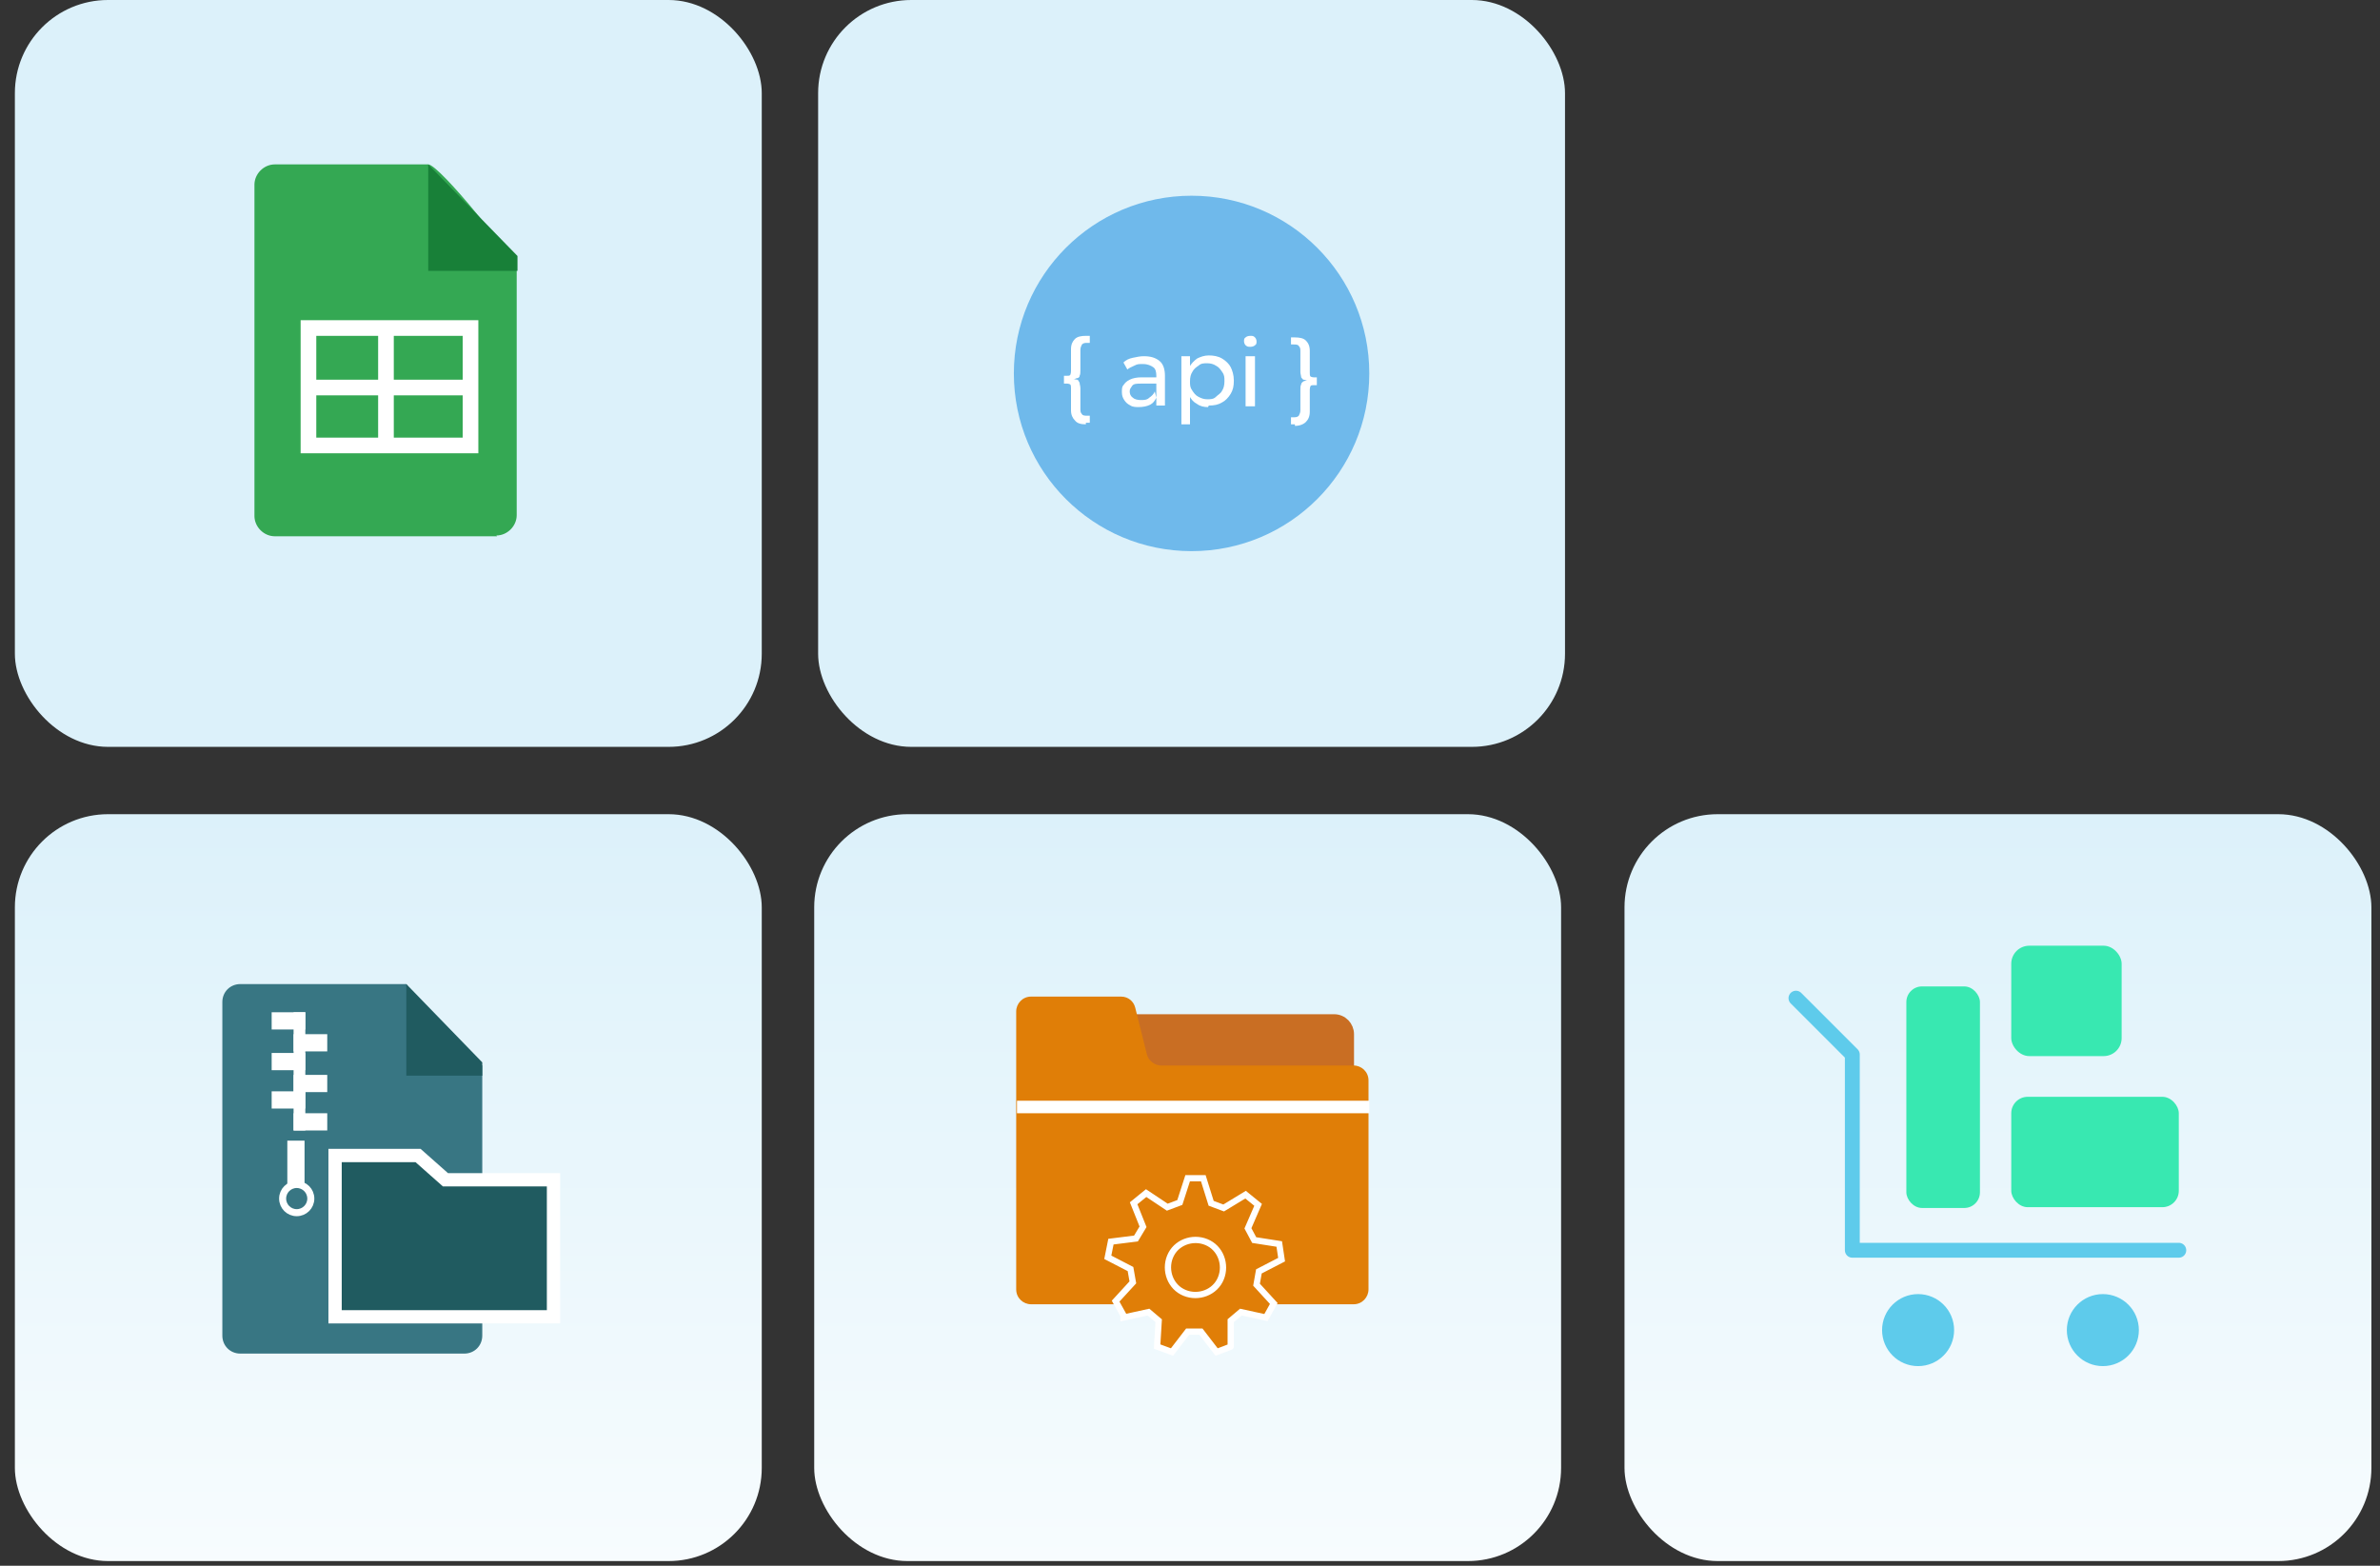
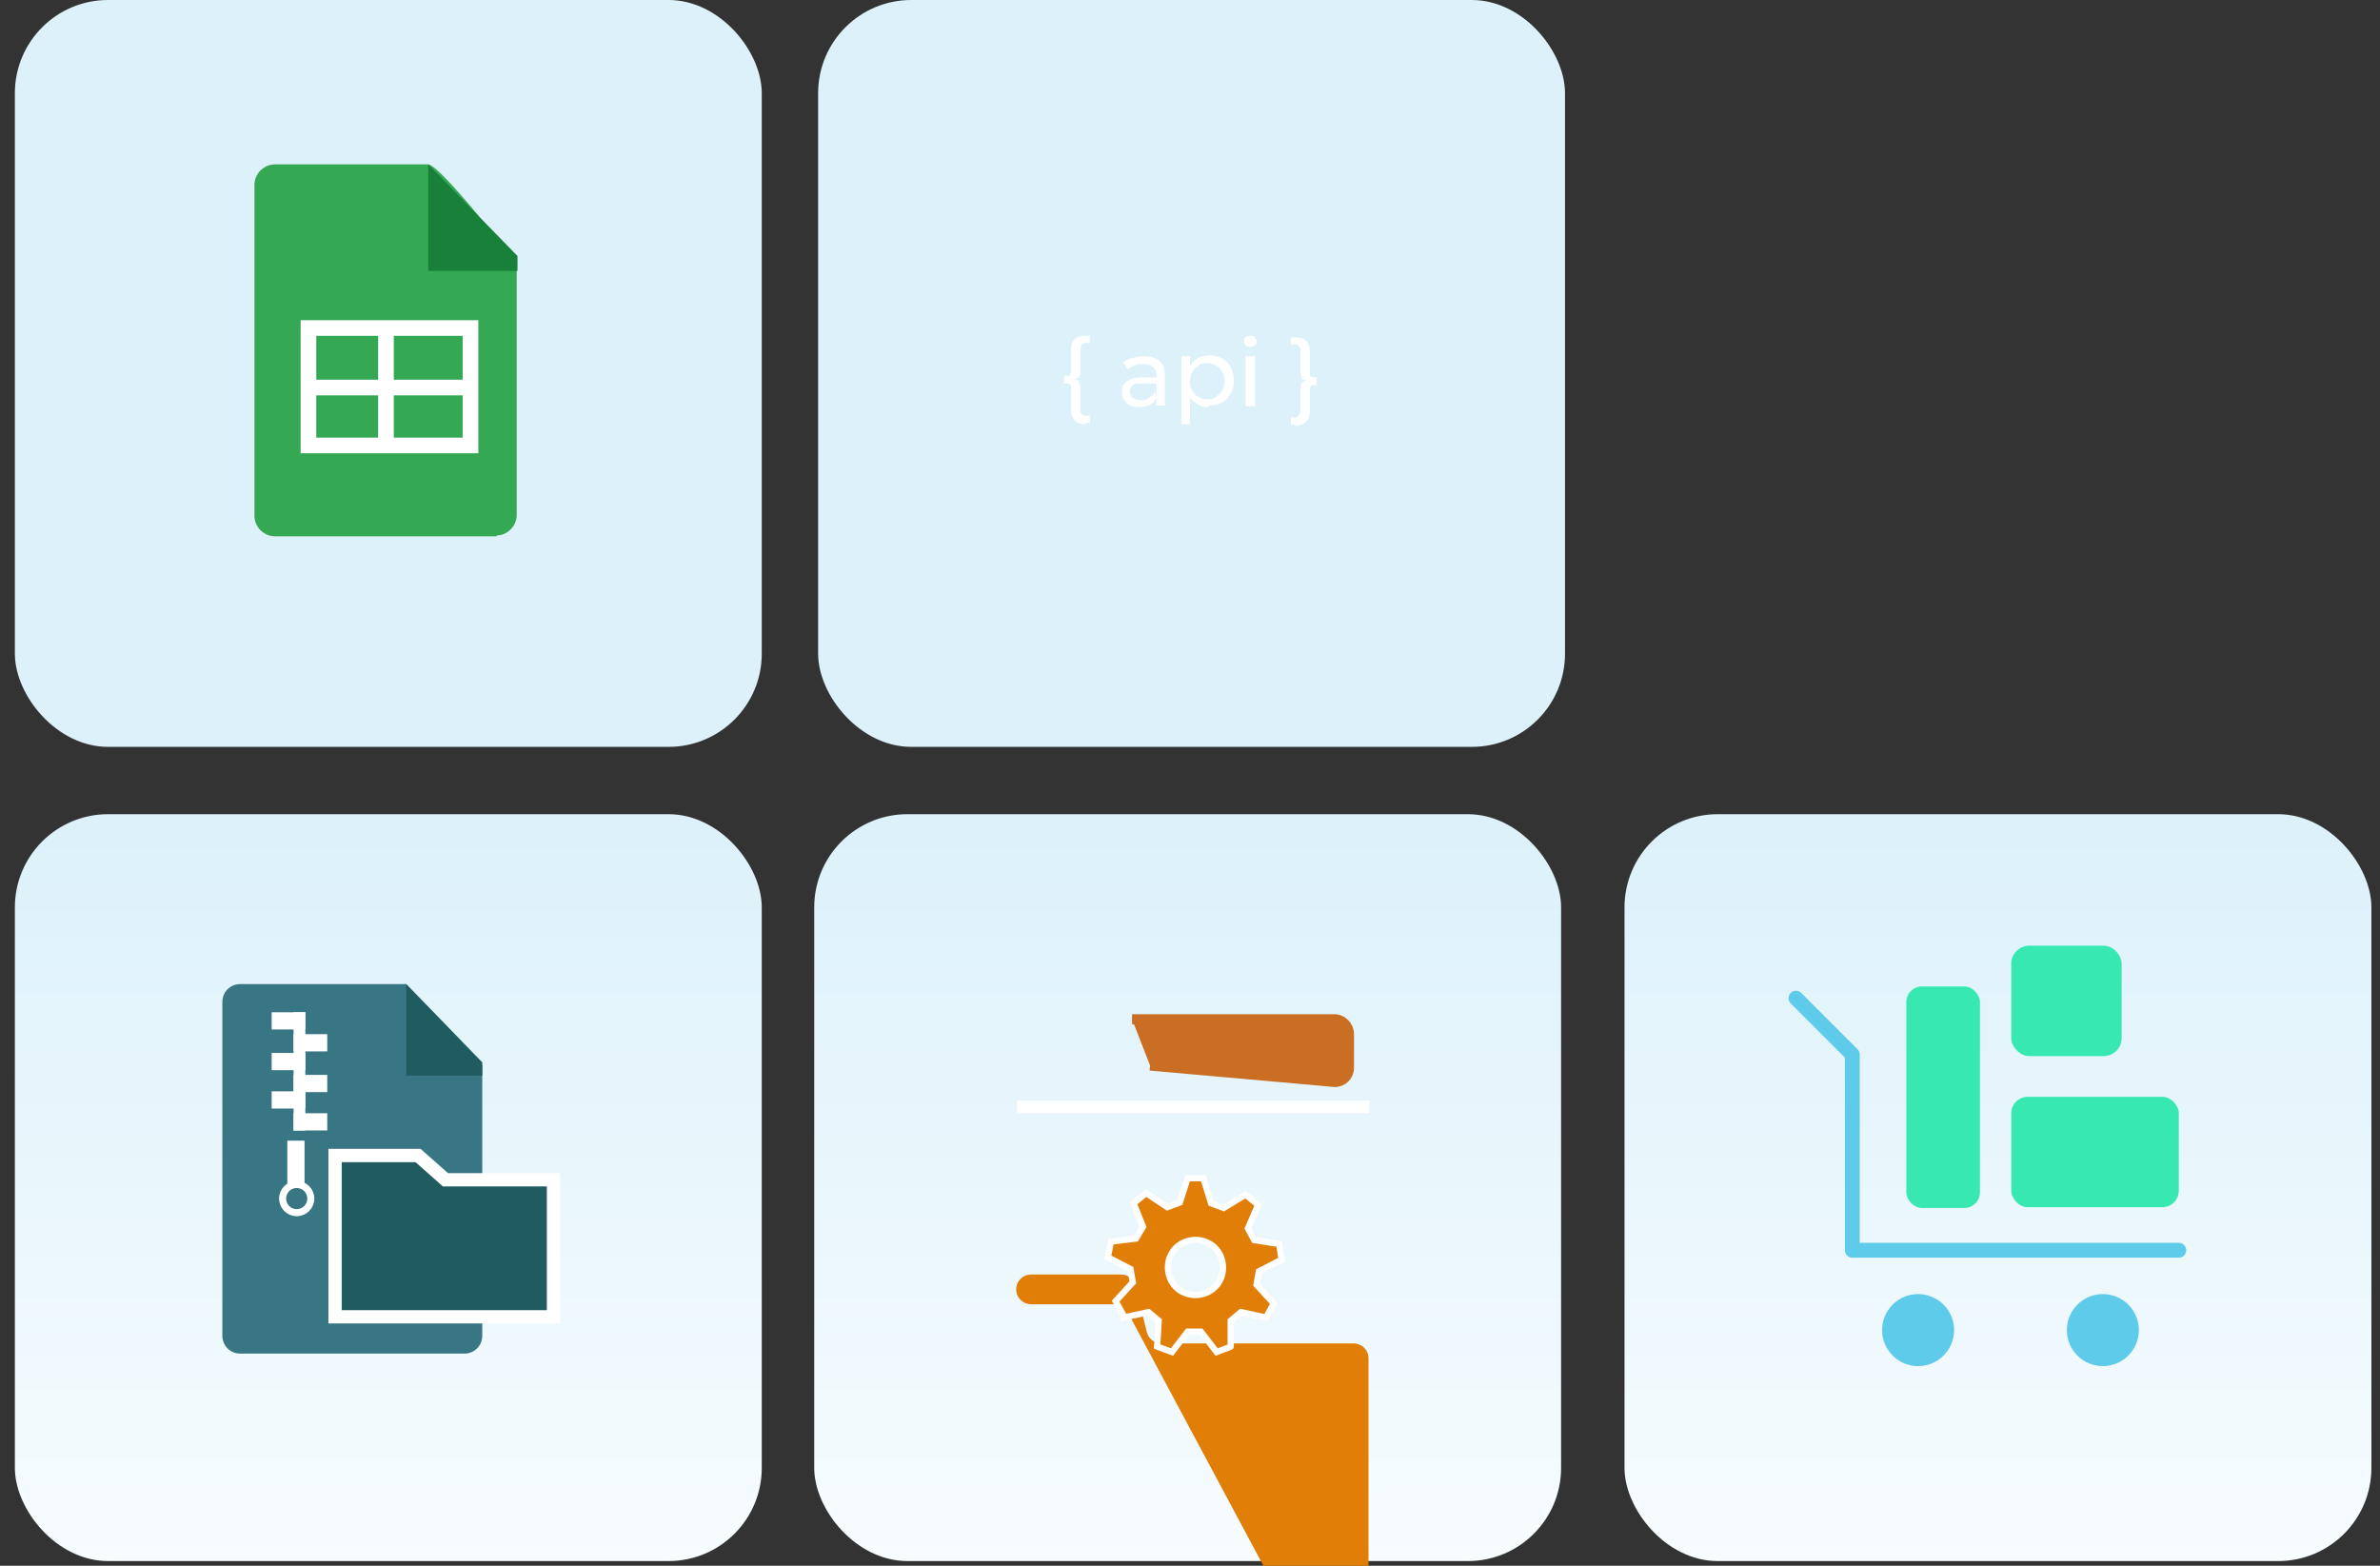
<svg xmlns="http://www.w3.org/2000/svg" xmlns:xlink="http://www.w3.org/1999/xlink" id="Layer_1" version="1.1" viewBox="0 0 304 200">
  <rect x="0" y="0" width="304" height="200" fill="#333333" stroke="none" />
  <defs>
    <style>
      .st0 {
        fill: url(#linear-gradient2);
      }

      .st1 {
        fill: url(#linear-gradient1);
      }

      .st2, .st3 {
        fill: #e07e07;
      }

      .st4 {
        fill: #6fb9eb;
      }

      .st5 {
        fill: url(#linear-gradient);
      }

      .st3 {
        stroke-width: .8px;
      }

      .st3, .st6, .st7, .st8, .st9, .st10 {
        stroke-miterlimit: 10;
      }

      .st3, .st6, .st7, .st9, .st10 {
        stroke: #fff;
      }

      .st11 {
        fill: #dcf1fa;
      }

      .st12 {
        fill: #38e8b1;
      }

      .st13 {
        fill: #387683;
      }

      .st14, .st7, .st9 {
        fill: #205b60;
      }

      .st15 {
        fill: #34a853;
      }

      .st16 {
        stroke: #5ecbeb;
        stroke-linecap: round;
        stroke-linejoin: round;
        stroke-width: 1.9px;
      }

      .st16, .st6, .st10 {
        fill: none;
      }

      .st6 {
        stroke-width: .9px;
      }

      .st17 {
        fill: #fff;
      }

      .st7 {
        stroke-width: 1.7px;
      }

      .st8 {
        fill: #c96e23;
        stroke: #c96e23;
        stroke-width: 1.3px;
      }

      .st9 {
        stroke-width: 1.6px;
      }

      .st18 {
        fill: #188038;
      }

      .st19 {
        fill: #5ecbeb;
      }

      .st10 {
        stroke-width: 2px;
      }
    </style>
    <linearGradient id="linear-gradient" x1="49.6" y1="199.4" x2="49.6" y2="104" gradientUnits="userSpaceOnUse">
      <stop offset="0" stop-color="#f7fcfe" />
      <stop offset="1" stop-color="#dcf1fa" />
    </linearGradient>
    <linearGradient id="linear-gradient1" x1="151.7" x2="151.7" xlink:href="#linear-gradient" />
    <linearGradient id="linear-gradient2" x1="255.2" x2="255.2" xlink:href="#linear-gradient" />
  </defs>
  <rect class="st5" x="1.9" y="104" width="95.4" height="95.4" rx="11.9" ry="11.9" />
  <path class="st13" d="M59.4,172.9h-28.7c-1.3,0-2.3-1-2.3-2.3v-42.6c0-1.3,1-2.3,2.3-2.3h21.2c.8,1.6,8.1,9.9,9.7,10.4v34.5c0,1.3-1,2.3-2.3,2.3Z" />
  <rect class="st11" x="1.9" width="95.4" height="95.4" rx="11.9" ry="11.9" />
  <rect class="st1" x="104" y="104" width="95.4" height="95.4" rx="11.9" ry="11.9" />
  <rect class="st0" x="207.5" y="104" width="95.4" height="95.4" rx="11.9" ry="11.9" />
  <rect class="st11" x="104.5" width="95.4" height="95.4" rx="11.9" ry="11.9" />
  <path class="st8" d="M144.6,130.2h25.8c1.1,0,1.9.9,1.9,1.9v4.3c0,1-.8,1.8-1.8,1.8l-23.6-2.1" />
  <g>
    <polyline class="st16" points="229.4 127.5 236.6 134.7 236.6 159.7 278.3 159.7" />
    <rect class="st12" x="243.5" y="126" width="9.4" height="28.3" rx="2" ry="2" />
    <rect class="st12" x="256.9" y="120.8" width="14.1" height="14.1" rx="2.3" ry="2.3" />
    <rect class="st12" x="256.9" y="140.1" width="21.4" height="14.1" rx="2.1" ry="2.1" />
    <circle class="st19" cx="245" cy="169.9" r="4.6" />
    <circle class="st19" cx="268.6" cy="169.9" r="4.6" />
  </g>
-   <circle class="st4" cx="152.2" cy="47.7" r="22.7" />
  <g>
    <path class="st17" d="M138.7,54.2c-.6,0-1.1-.1-1.4-.5-.3-.3-.5-.7-.5-1.3v-2.8c0-.2,0-.4-.1-.5,0,0-.2-.1-.4-.1h-.4v-1h.4c.2,0,.3,0,.4-.1,0,0,.1-.2.1-.5v-2.8c0-.6.2-1,.5-1.3.3-.3.8-.4,1.4-.4h.5v.9h-.3c-.3,0-.5,0-.7.2-.1.2-.2.4-.2.7v2.6c0,.3,0,.5-.1.7,0,.2-.2.3-.3.3-.1,0-.3.1-.5.2h0c.2-.1.4,0,.5,0,.1,0,.2.2.3.4,0,.2.1.4.1.7v2.6c0,.3,0,.5.2.7.1.2.4.2.7.2h.3v.9h-.5Z" />
    <path class="st17" d="M145.6,52c-.5,0-.9,0-1.2-.2-.4-.2-.6-.4-.8-.7-.2-.3-.3-.6-.3-1s0-.7.2-.9c.2-.3.4-.5.8-.7s.9-.3,1.5-.3h2v.8h-2c-.6,0-1,0-1.2.3s-.3.4-.3.7.1.6.4.8c.2.2.6.3,1,.3s.8,0,1.1-.3c.3-.2.6-.5.7-.8l.2.8c-.2.4-.4.7-.8.9-.4.2-.9.3-1.5.3ZM147.7,51.9v-1.6c0,0,0-2.3,0-2.3,0-.5-.1-.9-.4-1.1s-.7-.4-1.3-.4-.7,0-1.1.2-.7.3-.9.5l-.5-.9c.3-.3.7-.5,1.2-.6s.9-.2,1.4-.2c.9,0,1.5.2,2,.6.5.4.7,1.1.7,1.9v3.8h-1.1Z" />
    <path class="st17" d="M150.9,54.2v-8.7h1.1v3.2c0,0,0,1.5,0,1.5v4h-1.2ZM154.3,52c-.5,0-1-.1-1.4-.4-.4-.2-.8-.6-1-1.1-.3-.5-.4-1.1-.4-1.8s.1-1.3.4-1.8c.3-.5.6-.8,1-1.1.4-.2.9-.4,1.5-.4s1.2.1,1.7.4c.5.3.9.7,1.1,1.1s.4,1,.4,1.7-.1,1.2-.4,1.7c-.3.5-.7.9-1.1,1.1-.5.3-1,.4-1.7.4ZM154.2,51c.4,0,.8,0,1.1-.3s.6-.4.8-.8c.2-.3.3-.7.3-1.2s0-.8-.3-1.2c-.2-.3-.4-.6-.8-.8-.3-.2-.7-.3-1.1-.3s-.8,0-1.1.3c-.3.2-.6.4-.8.8-.2.3-.3.7-.3,1.2s0,.8.3,1.2c.2.3.4.6.8.8s.7.3,1.1.3Z" />
    <path class="st17" d="M159.7,44.3c-.2,0-.4,0-.6-.2-.1-.1-.2-.3-.2-.5s0-.4.2-.5c.1-.1.3-.2.6-.2s.4,0,.6.2c.1.1.2.3.2.5s0,.4-.2.5c-.1.1-.3.2-.6.2ZM159.1,51.9v-6.4h1.2v6.4h-1.2Z" />
    <path class="st17" d="M165.4,54.2h-.5v-.9h.3c.3,0,.5,0,.7-.2.1-.2.2-.4.2-.7v-2.6c0-.3,0-.5.1-.7,0-.2.2-.3.3-.4.1,0,.3-.1.5-.2h0c-.2.1-.4,0-.5,0-.1,0-.2-.2-.3-.3,0-.2-.1-.4-.1-.7v-2.6c0-.3,0-.5-.2-.7-.1-.2-.4-.2-.7-.2h-.3v-.9h.5c.6,0,1.1.1,1.4.4.3.3.5.7.5,1.3v2.8c0,.2,0,.4.1.5,0,0,.2.1.4.1h.4v1h-.4c-.2,0-.3,0-.4.1,0,0-.1.2-.1.5v2.8c0,.6-.2,1-.5,1.3-.3.3-.8.5-1.4.5Z" />
  </g>
  <g>
    <path class="st15" d="M63.5,68.5h-28.4c-1.4,0-2.6-1.2-2.6-2.6V23.6c0-1.4,1.2-2.6,2.6-2.6h19.6c1.4,0,11.3,12.2,11.3,13.6v31.2c0,1.4-1.2,2.6-2.6,2.6Z" />
    <polygon class="st18" points="54.7 21 54.7 34.6 66.1 34.6 66.1 32.7 54.7 21" />
    <rect class="st10" x="39.4" y="41.9" width="20.7" height="15" />
    <line class="st10" x1="49.3" y1="41.9" x2="49.3" y2="57" />
    <line class="st10" x1="39.4" y1="49.5" x2="60.1" y2="49.5" />
  </g>
  <g>
    <polygon class="st7" points="70.7 168.2 61.6 168.2 42.8 168.2 42.8 147.6 53.4 147.6 56.9 150.7 61.6 150.7 70.7 150.7 70.7 168.2" />
    <rect class="st17" x="36.7" y="145.7" width="2.2" height="5.6" />
    <circle class="st6" cx="37.9" cy="153.1" r="1.8" />
    <rect class="st17" x="34.7" y="129.3" width="4.3" height="2.2" />
    <rect class="st17" x="37.5" y="132.1" width="4.3" height="2.2" />
    <rect class="st17" x="34.7" y="134.5" width="4.3" height="2.2" />
    <rect class="st17" x="37.5" y="137.3" width="4.3" height="2.2" />
    <rect class="st17" x="34.7" y="139.4" width="4.3" height="2.2" />
    <rect class="st17" x="37.5" y="142.2" width="4.3" height="2.2" />
    <rect class="st17" x="37.5" y="129.3" width="1.5" height="15.1" />
    <polygon class="st14" points="51.9 125.7 51.9 137.4 61.6 137.4 61.6 135.7 51.9 125.7" />
  </g>
-   <path class="st2" d="M143.5,166.6h-11.8c-1,0-1.9-.8-1.9-1.9v-35.5c0-1,.8-1.9,1.9-1.9h11.5c.9,0,1.6.6,1.8,1.4l1.5,6c.2.8,1,1.4,1.8,1.4h24.6c1,0,1.9.8,1.9,1.9v26.7c0,1-.8,1.9-1.9,1.9h-10.4" />
+   <path class="st2" d="M143.5,166.6h-11.8c-1,0-1.9-.8-1.9-1.9c0-1,.8-1.9,1.9-1.9h11.5c.9,0,1.6.6,1.8,1.4l1.5,6c.2.8,1,1.4,1.8,1.4h24.6c1,0,1.9.8,1.9,1.9v26.7c0,1-.8,1.9-1.9,1.9h-10.4" />
  <line class="st9" x1="129.9" y1="141.4" x2="174.9" y2="141.4" />
  <path class="st3" d="M143.5,168l-1-1.8,2.2-2.4-.3-1.7-2.9-1.5.4-2,3.2-.4.9-1.5-1.2-3,1.6-1.3,2.7,1.8,1.6-.6,1-3.1h2s1,3.2,1,3.2l1.6.6,2.8-1.7,1.6,1.3-1.3,3,.8,1.5,3.2.5.3,2-2.9,1.5-.3,1.7,2.2,2.4-1,1.8-3.2-.7-1.3,1.1v3.3c.1,0-1.8.7-1.8.7l-2-2.6h-1.7s-2,2.6-2,2.6l-1.9-.7.2-3.3-1.3-1.1-3.2.7ZM149.6,160.2c-.9,1.7-.3,3.9,1.4,4.8s3.9.3,4.8-1.4.3-3.9-1.4-4.8-3.9-.3-4.8,1.4Z" />
</svg>